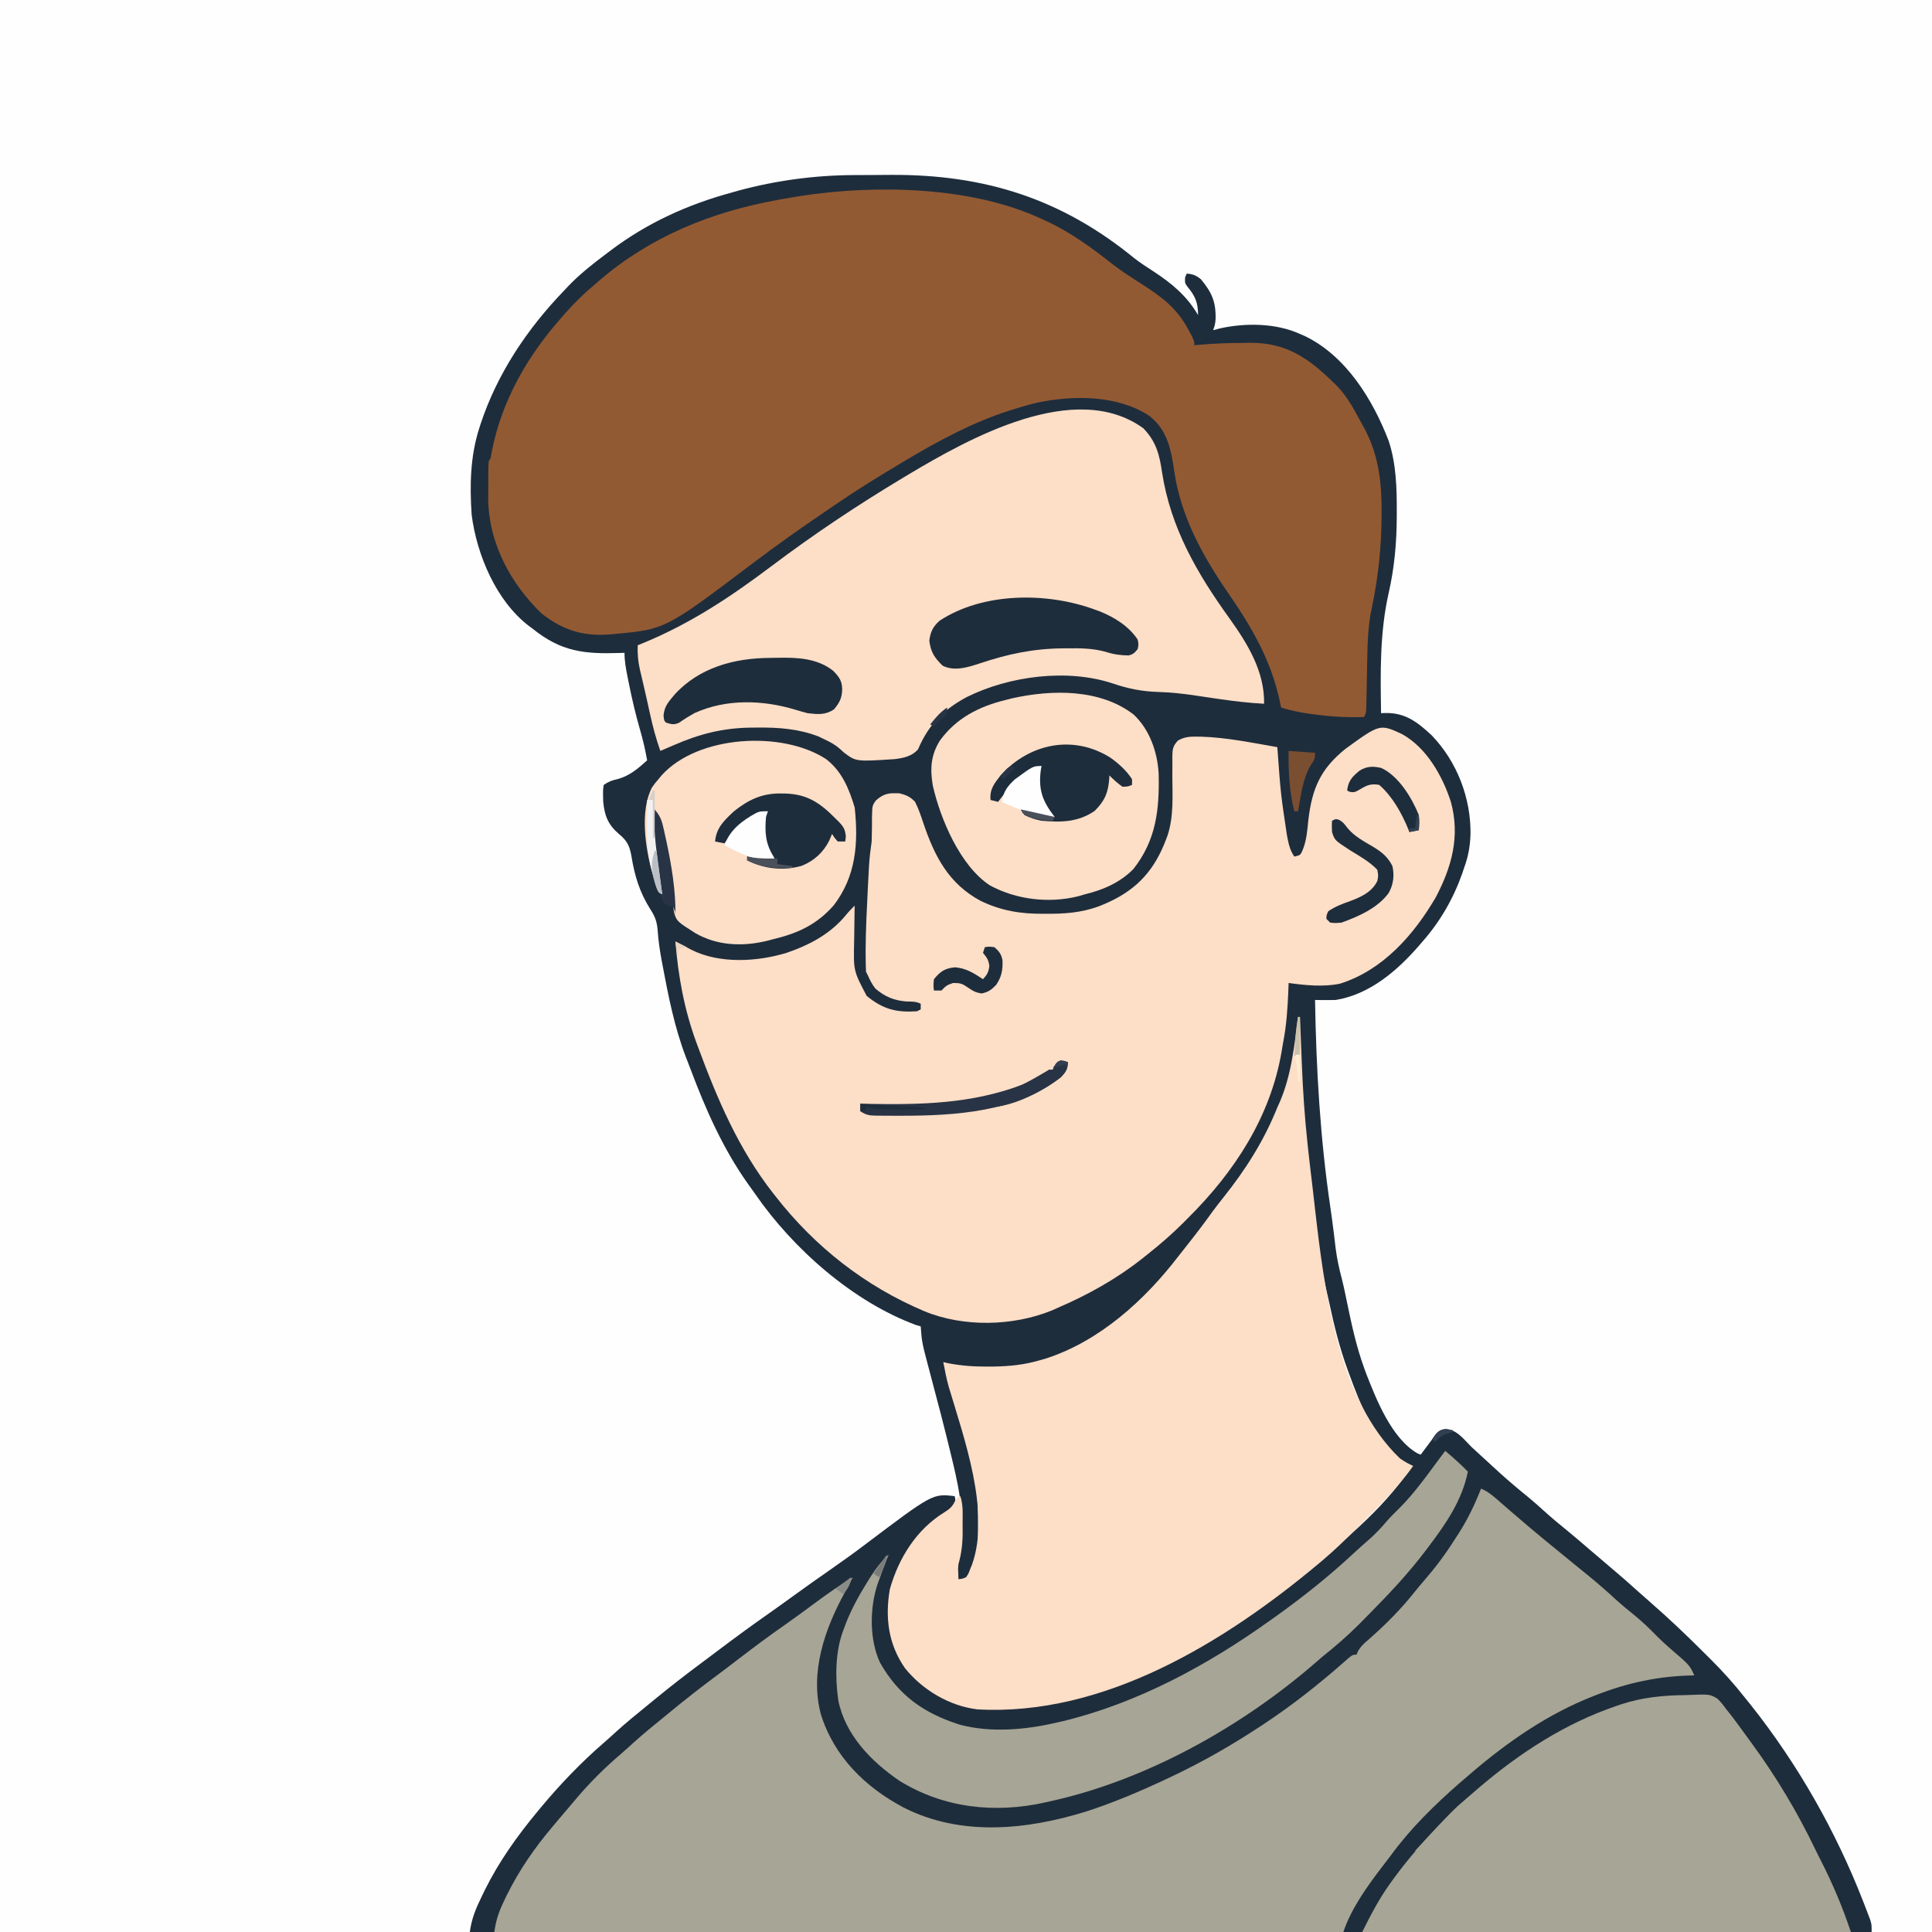
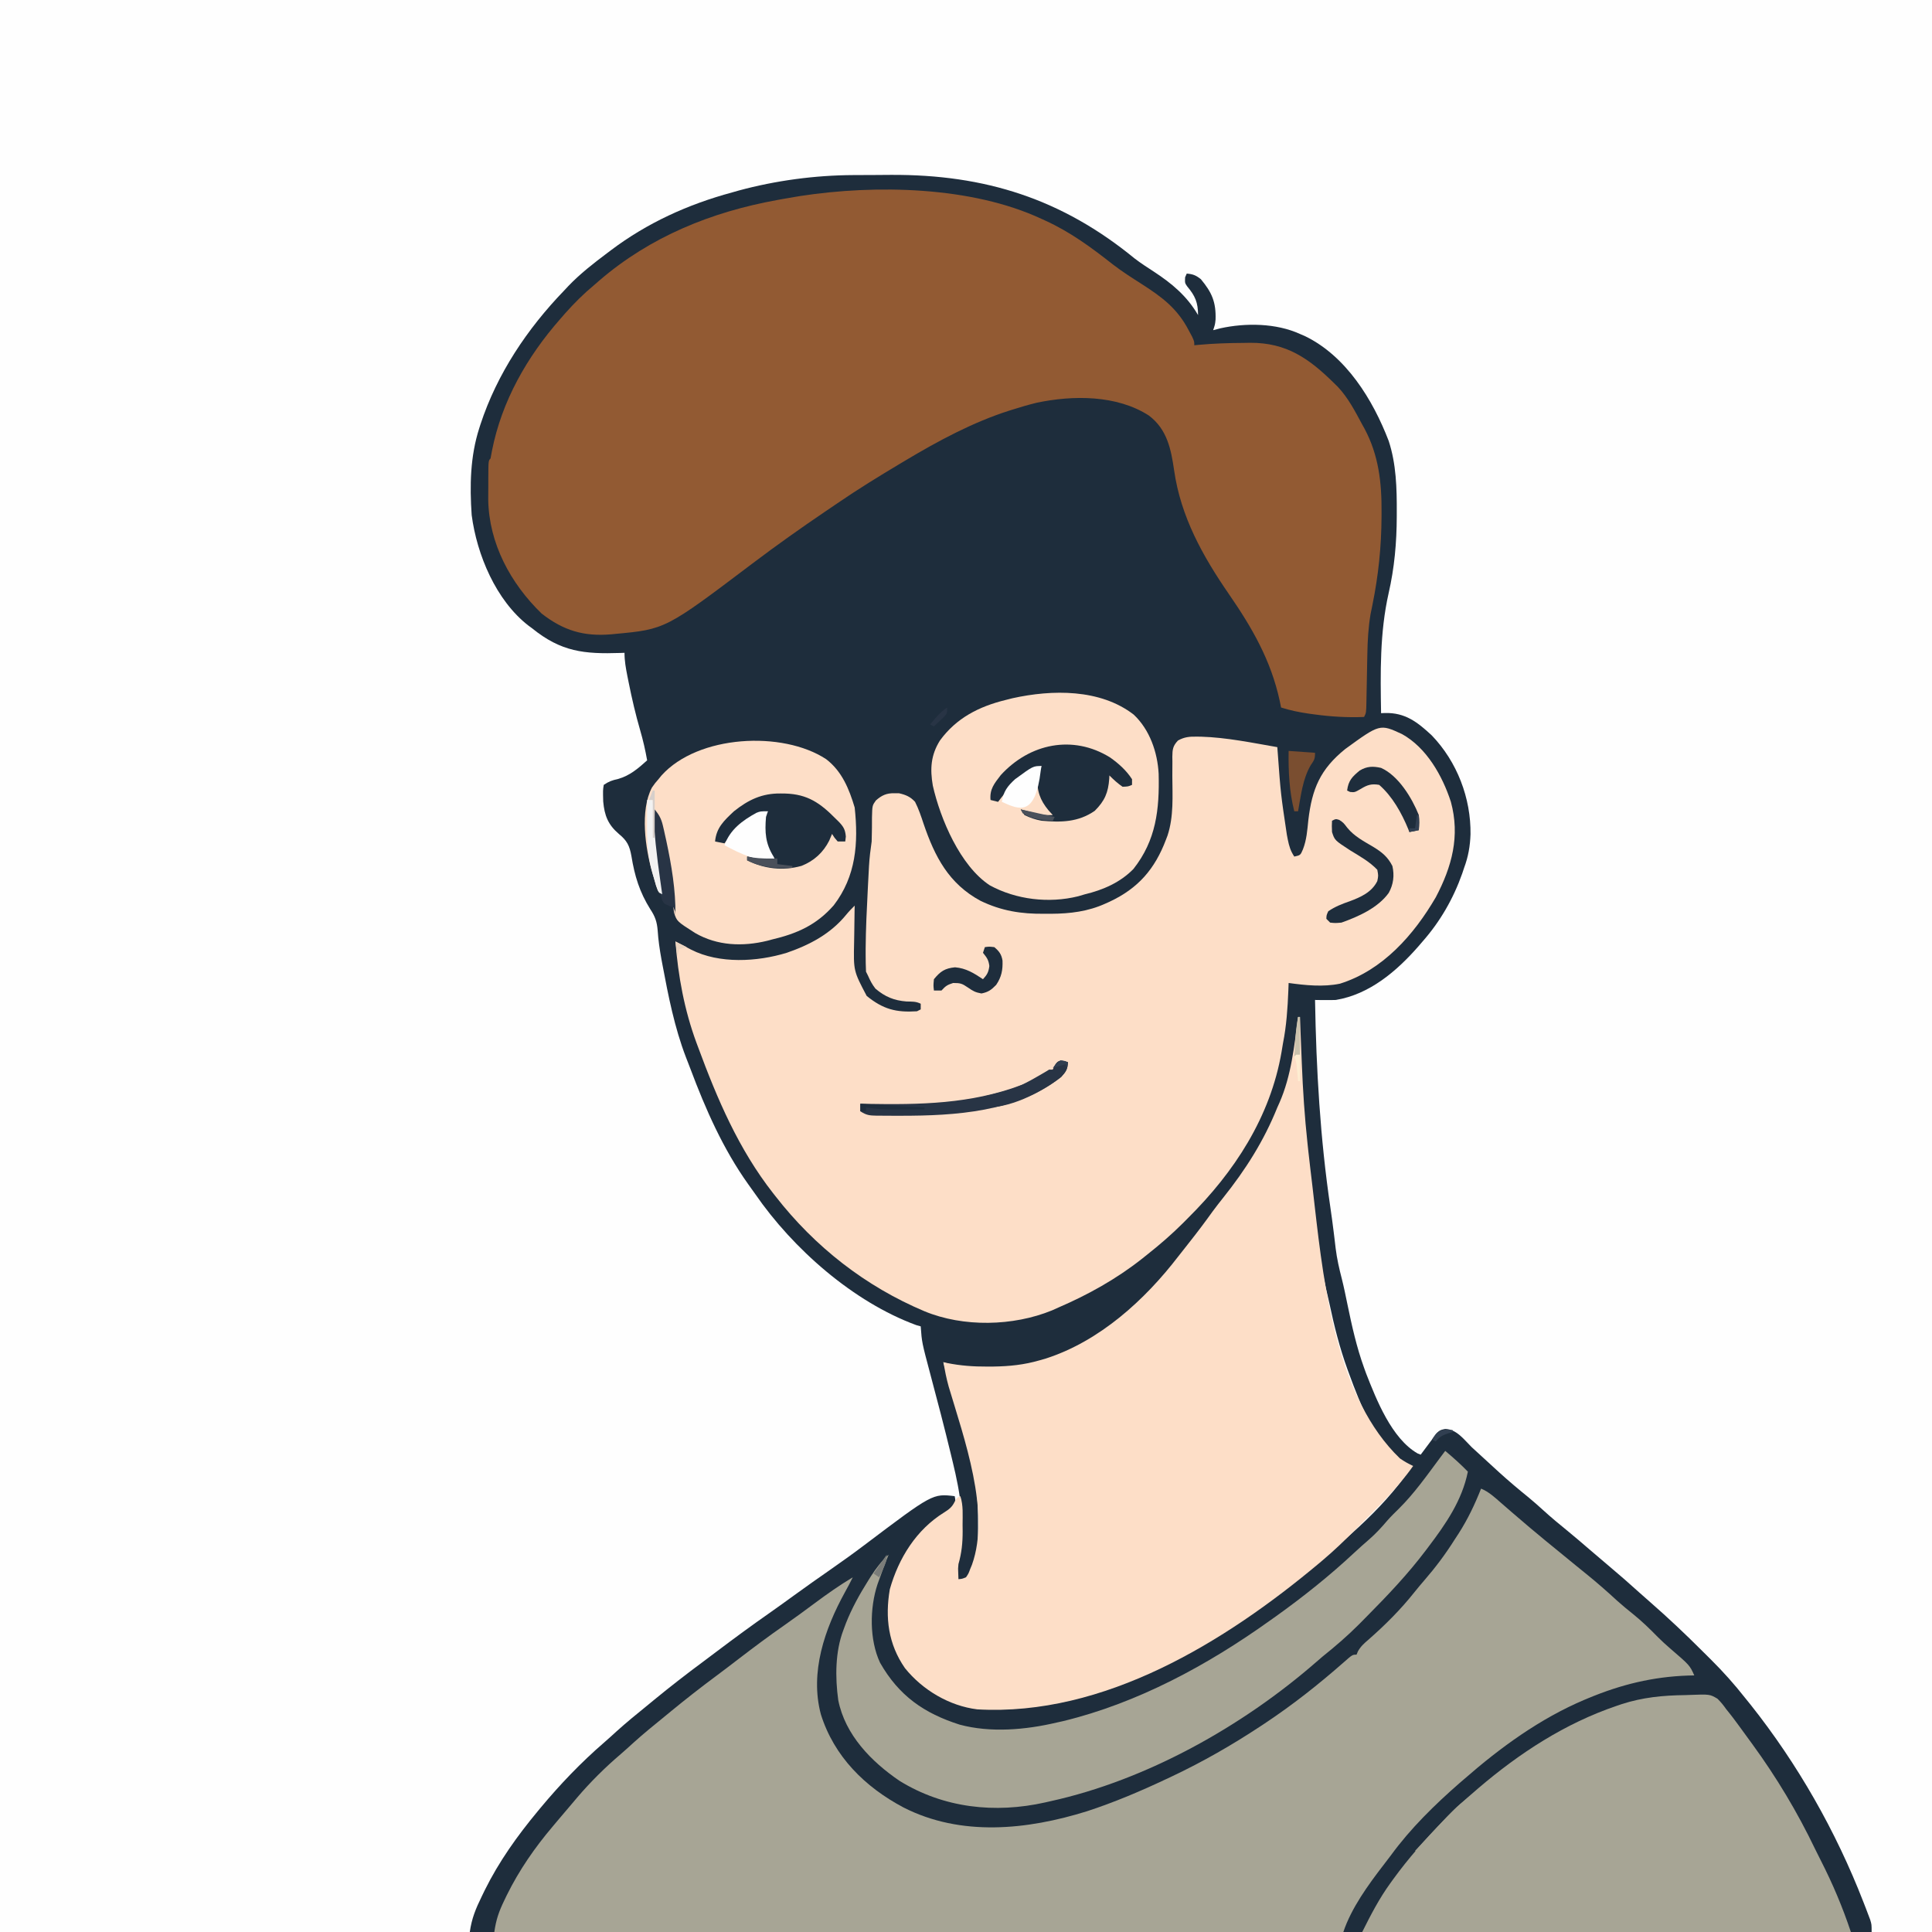
<svg xmlns="http://www.w3.org/2000/svg" version="1.1" width="1024" height="1024">
  <rect width="100%" height="100%" fill="#808080" stroke="none" />
  <path d="M0 0 C337.92 0 675.84 0 1024 0 C1024 337.92 1024 675.84 1024 1024 C686.08 1024 348.16 1024 0 1024 C0 686.08 0 348.16 0 0 Z " fill="#FEFEFE" transform="translate(0,0)" />
  <path d="M0 0 C1.057 -0.006 2.114 -0.011 3.203 -0.017 C5.434 -0.027 7.664 -0.033 9.895 -0.037 C13.216 -0.047 16.538 -0.078 19.859 -0.109 C69.871 -0.357 110.575 12.67 149.133 44.285 C152.362 46.747 155.745 48.929 159.148 51.141 C168.803 57.466 176.776 64.106 182.648 74.203 C182.618 67.534 181.145 64.074 176.883 59 C175.648 57.203 175.648 57.203 175.773 54.203 C176.207 53.213 176.207 53.213 176.648 52.203 C179.951 52.486 181.533 53.111 184.148 55.203 C189.985 62.207 192.232 67.369 191.922 76.602 C191.648 79.203 191.648 79.203 190.648 82.203 C191.891 81.881 193.134 81.559 194.414 81.227 C207.863 78.256 224.015 78.446 236.648 84.203 C237.571 84.604 238.494 85.005 239.445 85.418 C261.159 95.999 275.297 119.055 283.676 140.879 C287.695 153.096 288.021 166.025 287.961 178.766 C287.96 179.505 287.959 180.244 287.958 181.006 C287.923 194.809 286.734 208.135 283.648 221.613 C278.928 242.601 279.289 263.835 279.648 285.203 C280.312 285.174 280.975 285.145 281.658 285.115 C292.385 284.841 298.857 289.849 306.559 297.023 C319.939 310.979 327.306 330.212 327.053 349.372 C326.832 355.68 325.865 361.273 323.648 367.203 C323.32 368.189 322.991 369.175 322.652 370.191 C317.97 383.461 310.959 395.655 301.648 406.203 C300.928 407.044 300.207 407.884 299.465 408.75 C287.921 421.954 273.525 434.25 255.648 437.203 C253.712 437.268 251.773 437.289 249.836 437.266 C248.86 437.257 247.884 437.248 246.879 437.238 C245.775 437.221 245.775 437.221 244.648 437.203 C245.27 474.075 247.38 510.64 252.77 547.141 C253.41 551.485 253.995 555.832 254.531 560.191 C254.66 561.234 254.788 562.276 254.92 563.351 C255.142 565.185 255.361 567.02 255.572 568.856 C256.256 574.377 257.45 579.642 258.85 585.023 C259.963 589.457 260.87 593.926 261.791 598.402 C264.161 609.897 266.648 621.156 270.648 632.203 C271.178 633.667 271.178 633.667 271.719 635.16 C277.192 649.15 285.249 669.621 298.969 677.543 C299.523 677.761 300.077 677.979 300.648 678.203 C301.287 677.348 301.925 676.494 302.582 675.613 C303.417 674.497 304.251 673.381 305.086 672.266 C305.507 671.702 305.928 671.138 306.361 670.557 C310.315 665.274 310.315 665.274 313.586 664.578 C319.691 664.69 323.595 670.208 327.648 674.203 C329.633 676.054 331.641 677.878 333.648 679.703 C334.668 680.638 335.688 681.572 336.707 682.508 C337.678 683.397 338.648 684.287 339.648 685.203 C340.506 685.989 341.363 686.776 342.246 687.586 C347.341 692.22 352.576 696.622 357.93 700.953 C360.57 703.138 363.116 705.395 365.648 707.703 C369.871 711.547 374.235 715.168 378.672 718.762 C382.603 721.986 386.455 725.297 390.307 728.614 C393.772 731.597 397.252 734.562 400.752 737.505 C406.053 741.965 411.267 746.505 416.395 751.164 C418.417 752.994 420.462 754.792 422.523 756.578 C431.907 764.772 440.934 773.302 449.74 782.11 C451.34 783.708 452.948 785.297 454.557 786.887 C461.038 793.333 466.994 800.005 472.648 807.203 C473.602 808.384 474.556 809.563 475.512 810.742 C500.532 842.266 520.699 877.753 535.273 915.266 C535.712 916.391 536.15 917.516 536.602 918.675 C537.001 919.727 537.401 920.779 537.812 921.863 C538.168 922.798 538.523 923.733 538.889 924.696 C539.648 927.203 539.648 927.203 539.648 931.203 C294.458 931.203 49.268 931.203 -203.352 931.203 C-202.305 923.879 -200.225 918.937 -197.039 912.391 C-196.503 911.284 -195.967 910.178 -195.414 909.038 C-187.871 893.818 -178.179 880.243 -167.352 867.203 C-166.861 866.61 -166.371 866.016 -165.865 865.405 C-155.546 853 -144.375 841.326 -132.162 830.771 C-129.919 828.828 -127.729 826.83 -125.539 824.828 C-120.29 820.097 -114.846 815.644 -109.352 811.203 C-108.12 810.192 -106.89 809.181 -105.66 808.168 C-97.119 801.152 -88.418 794.407 -79.537 787.829 C-77.181 786.077 -74.838 784.309 -72.496 782.539 C-63.288 775.584 -54.006 768.772 -44.551 762.156 C-40.179 759.094 -35.858 755.964 -31.539 752.828 C-25.151 748.192 -18.707 743.646 -12.227 739.141 C-6.146 734.908 -0.136 730.609 5.773 726.141 C41.968 698.817 41.968 698.817 53.648 700.203 C54.086 702.328 54.086 702.328 53.648 705.203 C51.084 708.211 47.894 710.475 44.496 712.461 C32.234 719.659 24.215 735.666 20.48 749.07 C17.388 762.441 19.133 775.766 26.086 787.516 C26.923 788.756 27.776 789.987 28.648 791.203 C29.37 792.214 30.092 793.224 30.836 794.266 C39.237 803.927 53.102 810.574 65.648 812.203 C127.616 815.803 187.601 781.753 234.648 744.203 C235.263 743.719 235.877 743.235 236.509 742.736 C256.882 726.666 280.192 707.887 294.648 686.203 C294.648 685.543 294.648 684.883 294.648 684.203 C293.187 683.037 293.187 683.037 291.273 681.828 C275.995 670.599 268.961 652.425 262.648 635.203 C262.399 634.526 262.149 633.849 261.891 633.151 C257.703 621.644 254.782 610.001 252.257 598.029 C251.672 595.314 251.044 592.612 250.402 589.91 C246.045 571.036 244.102 551.819 241.922 532.6 C241.481 528.737 241.023 524.877 240.566 521.016 C240.26 518.412 239.954 515.807 239.648 513.203 C239.546 512.329 239.443 511.455 239.337 510.554 C237.125 491.188 236.534 471.665 235.648 452.203 C235.446 453.499 235.243 454.795 235.034 456.131 C234.764 457.853 234.493 459.575 234.223 461.297 C234.09 462.149 233.956 463 233.819 463.878 C229.258 492.883 215.929 517.588 197.939 540.553 C195.789 543.302 193.655 546.064 191.523 548.828 C191.104 549.372 190.684 549.915 190.252 550.475 C187.713 553.777 185.254 557.125 182.836 560.516 C161.847 589.577 134.041 620.102 98.023 629.391 C96.794 629.714 95.564 630.038 94.297 630.371 C86.623 632.121 79.238 632.416 71.398 632.453 C70.33 632.474 69.261 632.494 68.16 632.516 C60.867 632.551 54.571 631.492 47.648 629.203 C47.92 630.147 48.191 631.091 48.471 632.063 C66.062 693.411 66.062 693.411 66.023 718.266 C66.023 719.305 66.022 720.345 66.021 721.417 C65.898 729.396 65.463 737.593 60.148 744.016 C59.653 744.408 59.158 744.799 58.648 745.203 C56.461 744.891 56.461 744.891 54.648 744.203 C54.497 739.96 54.487 736.785 55.633 732.652 C59.843 716.512 56.505 698.1 52.648 682.203 C52.348 680.955 52.048 679.706 51.738 678.419 C48.244 663.961 44.496 649.572 40.648 635.203 C36.254 618.68 36.254 618.68 35.648 610.203 C34.872 609.985 34.096 609.767 33.297 609.543 C-0.164 597.255 -32.096 569.038 -52.068 540.059 C-53.289 538.294 -54.544 536.558 -55.809 534.824 C-69.045 516.285 -78.436 495.021 -86.385 473.779 C-87.19 471.635 -88.017 469.503 -88.863 467.375 C-94.82 451.816 -98.106 435.221 -101.164 418.891 C-101.371 417.789 -101.578 416.687 -101.791 415.552 C-102.712 410.453 -103.443 405.461 -103.781 400.289 C-104.143 395.824 -105.128 392.915 -107.664 389.141 C-113.381 379.993 -115.977 371.487 -117.694 360.89 C-118.671 355.51 -119.96 352.782 -124.352 349.203 C-130.082 344.291 -131.973 339.428 -132.637 332.023 C-132.802 326.033 -132.802 326.033 -132.352 323.203 C-129.507 321.307 -128.015 320.813 -124.789 320.078 C-118.491 318.307 -114.155 314.505 -109.352 310.203 C-110.308 304.811 -111.497 299.589 -113.028 294.328 C-115.479 285.9 -117.443 277.436 -119.164 268.828 C-119.383 267.74 -119.602 266.652 -119.827 265.531 C-120.652 261.31 -121.352 257.519 -121.352 253.203 C-122.041 253.229 -122.73 253.255 -123.44 253.282 C-142.825 253.922 -154.881 252.699 -170.352 240.203 C-170.974 239.744 -171.597 239.285 -172.238 238.812 C-189.486 225.465 -199.606 201.215 -202.352 180.203 C-203.424 164.622 -203.138 149.147 -198.352 134.203 C-198.137 133.529 -197.923 132.855 -197.702 132.161 C-188.88 105.285 -172.885 81.449 -153.352 61.203 C-152.627 60.427 -151.903 59.651 -151.156 58.852 C-144.807 52.221 -137.673 46.703 -130.352 41.203 C-129.777 40.768 -129.203 40.333 -128.612 39.885 C-109.266 25.314 -87.737 15.529 -64.352 9.203 C-62.658 8.718 -62.658 8.718 -60.93 8.223 C-41.201 2.881 -20.43 0.089 0 0 Z " fill="#1E2D3C" transform="translate(452.352,92.797)" />
  <path d="M0 0 C13.024 7.187 21.441 22.108 25.938 35.938 C30.874 54.126 26.492 70.261 17.938 86.504 C6.338 106.418 -10.201 125.245 -32.875 132.312 C-41.707 134.146 -51.205 133.162 -60.062 131.938 C-60.111 133.242 -60.16 134.547 -60.211 135.891 C-60.602 145.393 -61.192 154.597 -63.062 163.938 C-63.311 165.427 -63.557 166.916 -63.801 168.406 C-69.728 202.979 -88.842 232.184 -113.438 256.562 C-114.306 257.439 -115.175 258.316 -116.07 259.219 C-122.087 265.218 -128.398 270.673 -135.062 275.938 C-136.004 276.688 -136.946 277.439 -137.917 278.212 C-151.319 288.786 -166.408 297.207 -182.062 303.938 C-183.197 304.448 -184.331 304.958 -185.5 305.484 C-206.121 313.895 -232.447 314.468 -253.062 305.938 C-284.367 292.763 -311.181 271.77 -332.062 244.938 C-332.693 244.138 -332.693 244.138 -333.335 243.322 C-351.547 220.067 -362.911 193.439 -373.062 165.938 C-373.483 164.812 -373.483 164.812 -373.911 163.663 C-380.322 146.32 -383.64 128.318 -385.062 109.938 C-384.145 110.42 -383.227 110.902 -382.281 111.398 C-381.042 112.037 -379.802 112.675 -378.562 113.312 C-377.661 113.788 -377.661 113.788 -376.742 114.273 C-361.817 121.895 -341.766 120.741 -326.062 115.938 C-313.84 111.717 -302.809 105.898 -294.535 95.734 C-293.131 94.021 -291.639 92.491 -290.062 90.938 C-290.083 91.945 -290.104 92.953 -290.126 93.992 C-290.199 97.775 -290.245 101.558 -290.282 105.342 C-290.302 106.971 -290.329 108.6 -290.364 110.229 C-290.692 125.524 -290.692 125.524 -283.688 138.812 C-274.984 145.858 -268.158 147.652 -257.062 146.938 C-256.403 146.607 -255.743 146.278 -255.062 145.938 C-255.062 144.947 -255.062 143.957 -255.062 142.938 C-257.65 141.644 -259.67 141.828 -262.562 141.75 C-269.2 141.231 -273.984 139.258 -279.062 134.938 C-280.864 132.634 -281.865 130.645 -283.062 127.938 C-283.392 127.278 -283.722 126.618 -284.062 125.938 C-284.196 122.864 -284.252 119.825 -284.25 116.75 C-284.25 115.774 -284.25 114.798 -284.25 113.793 C-284.175 103.329 -283.66 92.887 -283.125 82.438 C-283.082 81.575 -283.038 80.713 -282.993 79.824 C-282.866 77.331 -282.733 74.837 -282.598 72.344 C-282.559 71.6 -282.52 70.856 -282.481 70.089 C-282.23 65.657 -281.697 61.334 -281.062 56.938 C-280.992 55.311 -280.954 53.683 -280.957 52.055 C-280.942 51.197 -280.927 50.34 -280.912 49.457 C-280.887 47.686 -280.882 45.915 -280.896 44.145 C-280.741 37.893 -280.741 37.893 -278.849 35.228 C-275.805 32.489 -273.122 31.264 -269.062 31.375 C-268.258 31.374 -267.454 31.372 -266.625 31.371 C-263.049 32.161 -260.515 33.232 -258.062 35.938 C-256.167 39.658 -254.875 43.542 -253.562 47.5 C-247.587 65.065 -240.172 79.324 -223.398 88.375 C-212.355 93.722 -201.691 95.423 -189.5 95.25 C-187.788 95.255 -187.788 95.255 -186.041 95.26 C-175.834 95.196 -166.402 94.073 -157.062 89.812 C-156.384 89.507 -155.705 89.201 -155.006 88.886 C-139.808 81.788 -130.96 71.562 -125.062 55.938 C-124.79 55.224 -124.518 54.51 -124.238 53.774 C-120.9 43.624 -121.645 32.858 -121.702 22.298 C-121.711 19.689 -121.689 17.081 -121.664 14.473 C-121.677 13.675 -121.691 12.877 -121.704 12.055 C-121.652 8.148 -121.441 6.343 -118.731 3.439 C-115.346 1.534 -112.54 1.297 -108.75 1.375 C-108.01 1.38 -107.269 1.385 -106.506 1.391 C-92.952 1.795 -79.395 4.63 -66.062 6.938 C-65.958 8.317 -65.958 8.317 -65.851 9.725 C-64.25 31.651 -64.25 31.651 -61 53.375 C-60.757 54.64 -60.757 54.64 -60.509 55.93 C-59.775 59.458 -59.082 61.908 -57.062 64.938 C-53.802 64.225 -53.802 64.225 -52.465 61.078 C-50.522 56.118 -50.168 50.949 -49.625 45.688 C-47.674 29.018 -43.325 18.667 -30.062 7.938 C-11.701 -5.406 -11.701 -5.406 0 0 Z " fill="#FDDEC7" transform="translate(743.062,389.062)" />
  <path d="M0 0 C0.609 0.275 1.218 0.551 1.846 0.834 C15.167 6.897 26.224 15.011 37.676 24.034 C42.662 27.887 47.94 31.241 53.25 34.625 C63.978 41.511 72.005 47.51 78 59 C78.619 60.155 79.237 61.31 79.875 62.5 C81 65 81 65 81 67 C81.703 66.931 82.406 66.861 83.131 66.79 C91.117 66.057 99.045 65.785 107.062 65.75 C108.846 65.719 108.846 65.719 110.666 65.688 C129.878 65.603 141.809 73.999 155 87 C155.67 87.657 156.341 88.315 157.031 88.992 C162.565 94.853 166.211 101.953 170 109 C170.414 109.745 170.828 110.49 171.254 111.258 C178.752 125.313 180.363 139.876 180.25 155.5 C180.247 156.258 180.244 157.016 180.241 157.797 C180.163 173.846 178.605 188.94 175.409 204.661 C175.242 205.486 175.075 206.311 174.902 207.16 C174.678 208.237 174.678 208.237 174.449 209.336 C173.247 216.47 172.835 223.552 172.719 230.777 C172.681 232.607 172.643 234.438 172.605 236.268 C172.552 239.121 172.499 241.973 172.448 244.826 C172.396 247.602 172.339 250.377 172.281 253.152 C172.268 254.011 172.254 254.869 172.24 255.753 C172.113 261.774 172.113 261.774 171 264 C162.017 264.378 153.406 263.845 144.5 262.625 C143.569 262.499 142.638 262.373 141.679 262.243 C136.634 261.514 131.862 260.536 127 259 C126.633 257.2 126.633 257.2 126.258 255.363 C121.583 233.905 111.645 216.721 99.308 198.831 C85.383 178.615 73.838 157.859 70.312 133.324 C68.683 122.056 66.604 111.584 56.969 104.273 C39.988 93.29 16.69 93.38 -2.642 97.486 C-6.812 98.508 -10.911 99.692 -15 101 C-15.673 101.209 -16.346 101.417 -17.039 101.632 C-36.251 107.743 -54.737 117.685 -72 128 C-72.879 128.524 -73.758 129.047 -74.664 129.586 C-85.982 136.35 -97.196 143.236 -108.078 150.686 C-110.215 152.147 -112.359 153.597 -114.504 155.047 C-127.605 163.929 -140.508 173.071 -153.133 182.619 C-199.31 217.524 -199.31 217.524 -226 220 C-226.663 220.065 -227.327 220.13 -228.01 220.197 C-242.56 221.442 -253.335 218.241 -264.938 209.188 C-281.431 193.21 -292.855 171.98 -293.23 148.836 C-293.227 146.349 -293.212 143.862 -293.188 141.375 C-293.187 140.098 -293.186 138.82 -293.186 137.504 C-293.141 128.141 -293.141 128.141 -292 127 C-291.719 125.652 -291.477 124.296 -291.25 122.938 C-286.055 96.552 -272.645 73.072 -255 53 C-254.176 52.055 -253.353 51.11 -252.504 50.137 C-247.635 44.66 -242.636 39.672 -237 35 C-236.13 34.242 -235.26 33.484 -234.363 32.703 C-207.281 9.417 -174.955 -3.677 -140 -10 C-139.143 -10.157 -138.285 -10.314 -137.402 -10.476 C-134.937 -10.918 -132.47 -11.34 -130 -11.75 C-128.962 -11.924 -128.962 -11.924 -127.903 -12.101 C-87.884 -18.243 -37.039 -17.285 0 0 Z " fill="#925A33" transform="translate(552,116)" />
  <path d="M0 0 C4.088 1.689 7.156 4.555 10.438 7.438 C11.692 8.526 12.948 9.615 14.203 10.703 C14.837 11.254 15.47 11.805 16.123 12.373 C18.96 14.832 21.821 17.263 24.688 19.688 C25.223 20.14 25.758 20.593 26.31 21.06 C31.492 25.432 36.74 29.722 42 34 C44.751 36.25 47.501 38.501 50.25 40.754 C52.078 42.247 53.912 43.734 55.75 45.215 C61.432 49.807 66.875 54.58 72.246 59.531 C74.949 61.955 77.726 64.234 80.562 66.5 C85.245 70.275 89.456 74.353 93.656 78.652 C95.766 80.766 97.924 82.742 100.188 84.688 C110.593 93.637 110.593 93.637 113 99 C111.382 99.039 111.382 99.039 109.73 99.078 C91.064 99.706 74.22 103.841 57 111 C56.292 111.294 55.583 111.587 54.854 111.89 C31.235 121.887 10.211 137.2 -9 154 C-9.78 154.668 -10.56 155.335 -11.363 156.023 C-24.601 167.592 -37.384 180.088 -47.758 194.314 C-49.038 196.052 -50.356 197.755 -51.684 199.457 C-59.817 210.024 -68.761 222.282 -73 235 C-221.5 235 -370 235 -523 235 C-522.046 228.322 -520.548 224.1 -517.688 218.188 C-517.247 217.272 -516.807 216.356 -516.354 215.413 C-509.851 202.253 -501.501 190.174 -492 179 C-491.104 177.931 -490.208 176.862 -489.312 175.793 C-486.559 172.513 -483.781 169.256 -481 166 C-480.394 165.279 -479.788 164.559 -479.164 163.816 C-472.099 155.528 -464.271 147.759 -455.98 140.699 C-453.673 138.72 -451.434 136.674 -449.188 134.625 C-443.939 129.894 -438.494 125.441 -433 121 C-431.769 119.989 -430.538 118.977 -429.309 117.965 C-421.458 111.516 -413.486 105.284 -405.328 99.23 C-401.274 96.218 -397.268 93.147 -393.262 90.071 C-385.391 84.033 -377.467 78.116 -369.326 72.448 C-363.849 68.629 -358.482 64.674 -353.125 60.688 C-346.581 55.825 -340.003 51.186 -333 47 C-334.332 49.705 -335.735 52.353 -337.207 54.984 C-347.863 74.348 -355.88 97.361 -349.906 119.691 C-342.867 142.058 -326.529 158.164 -306.171 168.971 C-275.648 184.557 -240.567 180.888 -208.844 170.989 C-194.473 166.289 -180.663 160.45 -167 154 C-165.401 153.25 -165.401 153.25 -163.77 152.484 C-147.443 144.76 -132.072 135.943 -117 126 C-115.82 125.222 -115.82 125.222 -114.617 124.428 C-99.836 114.608 -86.009 103.7 -72.699 91.973 C-68.184 88 -68.184 88 -66 88 C-65.76 87.423 -65.52 86.845 -65.273 86.25 C-63.743 83.546 -61.987 82.018 -59.625 80 C-50.789 72.222 -42.604 64.076 -35.281 54.844 C-33.645 52.804 -31.994 50.816 -30.281 48.844 C-24.247 41.895 -18.912 34.807 -14 27 C-13.321 25.961 -12.641 24.922 -11.941 23.852 C-7.026 16.176 -3.345 8.45 0 0 Z " fill="#A7A595" transform="translate(785,789)" />
  <path d="M0 0 C0.33 0 0.66 0 1 0 C1.05 1.284 1.1 2.567 1.152 3.889 C1.344 8.76 1.543 13.63 1.745 18.5 C1.83 20.587 1.913 22.675 1.995 24.762 C2.546 38.901 3.485 52.932 5 67 C5.125 68.175 5.249 69.349 5.377 70.56 C6.064 76.846 6.823 83.124 7.575 89.403 C8.02 93.172 8.446 96.943 8.871 100.715 C13.846 144.08 20.834 202.171 54 234 C56.291 235.611 58.464 236.785 61 238 C52.581 249.927 42.025 260.067 31.75 270.375 C31.279 270.849 30.807 271.323 30.322 271.811 C24.726 277.431 19.068 282.893 13 288 C12.397 288.51 11.793 289.02 11.172 289.545 C-38.672 331.3 -102.81 370.804 -170 367 C-184.83 365.177 -199.041 356.745 -208.375 345.125 C-217.198 332.389 -218.942 318.441 -216.387 303.387 C-211.685 286.756 -202.306 271.716 -187.539 262.594 C-184.891 260.932 -183.368 259.759 -182 256.938 C-181 255 -181 255 -179 254 C-177.357 258.93 -177.815 264.026 -177.812 269.188 C-177.8 270.299 -177.788 271.411 -177.775 272.557 C-177.764 278.776 -178.292 284.032 -180 290 C-180.236 292.436 -180.236 292.436 -180.125 294.5 C-180.084 295.655 -180.043 296.81 -180 298 C-178.055 297.829 -178.055 297.829 -176 297 C-174.681 295.067 -174.681 295.067 -173.812 292.688 C-173.489 291.908 -173.165 291.128 -172.832 290.324 C-162.821 262.358 -177.128 223.069 -185.188 195.902 C-186.379 191.646 -187.217 187.347 -188 183 C-187.022 183.211 -187.022 183.211 -186.024 183.427 C-178.877 184.862 -172.032 185.351 -164.75 185.312 C-163.106 185.305 -163.106 185.305 -161.428 185.298 C-152.94 185.175 -145.19 184.374 -137 182 C-135.291 181.507 -135.291 181.507 -133.547 181.004 C-105.157 171.806 -81.296 150.114 -63.437 126.86 C-61.551 124.418 -59.634 122.003 -57.717 119.585 C-53.432 114.176 -49.294 108.698 -45.281 103.082 C-43.489 100.661 -41.662 98.3 -39.781 95.949 C-27.816 80.967 -18.175 65.8 -11 48 C-10.613 47.135 -10.227 46.27 -9.828 45.379 C-3.6 31.175 -1.948 15.238 0 0 Z " fill="#FDDEC7" transform="translate(688,539)" />
-   <path d="M0 0 C6.885 7.198 8.559 14.008 9.938 23.562 C14.58 52.993 28.507 76.977 45.743 100.884 C55.403 114.423 64.289 128.972 64 146 C56.139 145.577 48.411 144.698 40.625 143.562 C39.715 143.43 38.806 143.298 37.869 143.161 C34.544 142.674 31.219 142.184 27.896 141.682 C21.251 140.683 14.721 139.956 8.007 139.762 C-0.759 139.494 -8.052 138.044 -16.324 135.211 C-40.416 127.274 -71.069 131.272 -93.562 142.438 C-105.878 149.011 -113.841 157.074 -119.406 170.125 C-122.575 173.852 -127.075 174.758 -131.739 175.345 C-152.25 176.7 -152.25 176.7 -158.688 171.875 C-159.387 171.238 -160.087 170.601 -160.809 169.945 C-163.44 167.61 -166.074 166.257 -169.25 164.75 C-170.204 164.291 -171.158 163.832 -172.141 163.359 C-182.536 159.308 -193.396 158.497 -204.438 158.625 C-206.344 158.64 -206.344 158.64 -208.29 158.656 C-223.201 158.902 -235.404 162.067 -249 168 C-250.312 168.563 -251.625 169.126 -252.938 169.688 C-253.948 170.121 -254.959 170.554 -256 171 C-258.279 164.601 -259.987 158.195 -261.438 151.562 C-261.649 150.611 -261.86 149.66 -262.077 148.679 C-262.509 146.732 -262.939 144.784 -263.368 142.836 C-263.965 140.157 -264.583 137.484 -265.211 134.812 C-265.397 134.009 -265.584 133.205 -265.776 132.377 C-266.122 130.883 -266.474 129.39 -266.832 127.899 C-267.847 123.461 -268.159 119.515 -268 115 C-266.996 114.598 -266.996 114.598 -265.973 114.188 C-240.377 103.743 -218.951 89.535 -196.938 72.938 C-174.513 56.042 -151.08 40.432 -127 26 C-126.159 25.495 -125.319 24.99 -124.453 24.47 C-92.538 5.436 -36.224 -26.205 0 0 Z " fill="#FDDEC7" transform="translate(606,227)" />
  <path d="M0 0 C0.663 -0.025 1.326 -0.05 2.009 -0.075 C12.97 -0.486 12.97 -0.486 17.033 1.908 C18.859 3.682 20.294 5.477 21.75 7.562 C22.453 8.43 22.453 8.43 23.169 9.316 C24.606 11.091 25.963 12.908 27.312 14.75 C27.819 15.436 28.325 16.122 28.846 16.828 C30.49 19.067 32.12 21.314 33.75 23.562 C34.585 24.703 34.585 24.703 35.436 25.866 C48.27 43.453 59.429 62.045 68.838 81.683 C69.801 83.668 70.795 85.636 71.797 87.602 C78.119 100.008 83.328 112.297 87.75 125.562 C2.28 125.562 -83.19 125.562 -171.25 125.562 C-166.614 116.291 -162.258 107.855 -156.25 99.562 C-155.794 98.93 -155.338 98.297 -154.868 97.645 C-146.77 86.509 -137.865 76.405 -128.25 66.562 C-127.443 65.727 -126.636 64.892 -125.805 64.031 C-121.489 59.631 -116.947 55.551 -112.25 51.562 C-111.412 50.835 -110.574 50.108 -109.711 49.359 C-87.847 30.688 -63.697 14.95 -36.375 5.688 C-35.11 5.258 -35.11 5.258 -33.819 4.819 C-22.594 1.174 -11.78 0.134 0 0 Z " fill="#A7A595" transform="translate(893.25,898.438)" />
  <path d="M0 0 C4.184 3.509 8.196 7.081 12 11 C8.955 26.256 0.249 38.827 -9 51 C-9.437 51.581 -9.874 52.163 -10.325 52.762 C-19.827 65.353 -30.522 76.599 -41.615 87.789 C-43.019 89.206 -44.419 90.626 -45.82 92.047 C-51.903 98.137 -58.283 103.626 -65 109 C-66.102 109.935 -67.198 110.876 -68.285 111.828 C-107.482 146.008 -158.307 174.499 -209.25 185.688 C-210.178 185.9 -211.106 186.112 -212.062 186.33 C-238.613 192.274 -265.813 189.343 -289.191 174.91 C-304.17 164.723 -318.055 150.554 -321.707 132.119 C-323.371 120.082 -323.352 106.429 -319 95 C-318.559 93.811 -318.118 92.623 -317.664 91.398 C-314.51 83.399 -310.44 76.09 -305.875 68.812 C-305.121 67.61 -305.121 67.61 -304.352 66.383 C-301.58 62.087 -298.776 58.451 -295 55 C-295.277 55.681 -295.554 56.361 -295.84 57.062 C-297.14 60.355 -298.36 63.67 -299.562 67 C-299.997 68.196 -300.431 69.393 -300.879 70.625 C-305.088 83.296 -305.248 100.11 -299.547 112.281 C-289.592 129.778 -276.229 139.097 -257.375 145.09 C-241.005 149.505 -222.358 147.863 -206 144 C-204.848 143.745 -203.695 143.49 -202.508 143.227 C-162.944 133.622 -125.884 113.528 -93 90 C-91.884 89.211 -90.768 88.422 -89.652 87.633 C-75.107 77.21 -61.146 66.078 -48.078 53.855 C-45.477 51.427 -42.816 49.079 -40.125 46.75 C-36.71 43.738 -33.743 40.535 -30.809 37.059 C-28.824 34.8 -26.718 32.721 -24.562 30.625 C-16.418 22.563 -9.821 13.175 -3 4 C-2.001 2.666 -1.001 1.333 0 0 Z " fill="#A7A595" transform="translate(766,769)" />
  <path d="M0 0 C8.49 7.952 12.652 19.974 13.235 31.408 C13.692 50.225 11.925 66.564 -0.125 81.812 C-7.075 88.969 -16.317 92.978 -25.875 95.25 C-27.052 95.597 -28.229 95.944 -29.441 96.301 C-44.972 100.157 -62.319 98.087 -76.25 90.5 C-91.921 80.229 -102.458 55.362 -106.465 37.64 C-107.991 28.743 -107.526 21.486 -102.695 13.746 C-93.997 1.818 -82.016 -4.287 -67.875 -7.75 C-66.697 -8.049 -65.519 -8.348 -64.305 -8.656 C-43.214 -13.333 -17.761 -13.71 0 0 Z " fill="#FDDEC7" transform="translate(600.875,378.75)" />
  <path d="M0 0 C8.341 6.383 12.171 15.75 15.113 25.617 C17.142 44.486 15.835 62.053 4.016 77.441 C-5.146 87.92 -15.523 92.477 -28.887 95.617 C-30.033 95.927 -30.033 95.927 -31.203 96.242 C-44.242 99.419 -57.689 98.934 -69.414 92.156 C-79.104 85.968 -79.104 85.968 -80.609 81.445 C-80.722 80.595 -80.834 79.744 -80.949 78.867 C-81.097 77.814 -81.246 76.761 -81.398 75.676 C-81.792 72.482 -82.159 69.286 -82.531 66.09 C-84.16 46.86 -84.16 46.86 -89.887 28.617 C-90.319 43.219 -89.102 57.184 -86.887 71.617 C-88.887 70.617 -88.887 70.617 -90.141 67.047 C-90.585 65.531 -91.021 64.013 -91.449 62.492 C-91.67 61.745 -91.891 60.997 -92.119 60.227 C-95.843 47.311 -98.81 27.308 -92.324 14.992 C-90.648 12.629 -90.648 12.629 -88.887 10.617 C-88.357 9.964 -87.827 9.31 -87.281 8.637 C-67.973 -12.873 -23.127 -15.216 0 0 Z " fill="#FDDEC7" transform="translate(437.887,402.383)" />
  <path d="M0 0 C0.933 0.334 1.867 0.668 2.828 1.012 C10.671 4.173 18.297 8.869 23 16 C23.5 18.688 23.5 18.688 23 21 C21.47 22.936 20.566 23.88 18.125 24.398 C13.827 24.351 10.197 23.834 6.105 22.5 C-0.822 20.555 -7.532 20.546 -14.688 20.625 C-15.352 20.63 -16.017 20.635 -16.702 20.64 C-32.431 20.778 -45.972 23.679 -60.847 28.662 C-67.178 30.72 -74.019 32.934 -80.34 29.863 C-84.693 25.638 -86.642 22.765 -87.438 16.625 C-86.865 11.878 -85.51 9.135 -82 6 C-59.008 -9.147 -25.145 -9.204 0 0 Z " fill="#1E2D3C" transform="translate(580,323)" />
  <path d="M0 0 C1.387 -0.011 2.775 -0.032 4.162 -0.062 C14.517 -0.283 25.201 0.127 33.662 6.858 C36.804 10.082 38.335 12.13 38.412 16.608 C38.316 21.181 37.045 23.772 34.037 27.295 C29.444 30.358 25.439 29.915 20.037 29.295 C17.918 28.758 15.836 28.134 13.744 27.5 C-3.775 22.204 -23.061 21.598 -39.963 29.295 C-42.699 30.84 -45.301 32.419 -47.849 34.256 C-50.612 35.614 -52.08 35.208 -54.963 34.295 C-55.963 33.295 -55.963 33.295 -56.275 30.608 C-55.892 26.545 -54.514 24.328 -51.963 21.295 C-51.45 20.676 -50.937 20.058 -50.408 19.42 C-37.357 5.081 -18.726 0.107 0 0 Z " fill="#1E2D3C" transform="translate(407.963,348.705)" />
  <path d="M0 0 C4.478 3.137 8.736 6.942 11.699 11.578 C11.699 12.568 11.699 13.558 11.699 14.578 C9.637 15.453 9.637 15.453 6.699 15.578 C4.109 13.839 1.908 11.774 -0.301 9.578 C-0.339 10.431 -0.339 10.431 -0.379 11.301 C-0.919 18.655 -2.725 23.002 -8.051 28.328 C-16.827 34.404 -25.953 34.515 -36.301 33.578 C-39.734 32.928 -42.111 32.089 -45.301 30.578 C-45.961 29.588 -46.621 28.598 -47.301 27.578 C-46.493 27.795 -45.684 28.011 -44.852 28.234 C-43.783 28.513 -42.714 28.791 -41.613 29.078 C-40.558 29.357 -39.502 29.635 -38.414 29.922 C-35.589 30.517 -33.172 30.706 -30.301 30.578 C-31.064 29.733 -31.827 28.887 -32.613 28.016 C-37.035 22.664 -38.935 17.551 -38.301 10.578 C-37.301 7.141 -37.301 7.141 -36.301 4.578 C-37.867 5.32 -39.429 6.072 -40.988 6.828 C-41.858 7.246 -42.729 7.663 -43.625 8.094 C-48.655 10.884 -52.103 14.307 -55.613 18.828 C-56.311 19.72 -57.008 20.612 -57.727 21.531 C-58.246 22.207 -58.766 22.882 -59.301 23.578 C-60.621 23.248 -61.941 22.918 -63.301 22.578 C-63.829 16.818 -61.289 13.868 -57.902 9.434 C-42.532 -7.437 -19.618 -12.124 0 0 Z " fill="#1E2D3C" transform="translate(588.301,401.422)" />
  <path d="M0 0 C0.795 0.01 1.591 0.019 2.41 0.03 C14.272 0.387 20.955 5.088 29.188 13.438 C29.761 14.001 30.335 14.564 30.926 15.145 C33.366 17.75 34.167 19.216 34.5 22.812 C34.397 23.679 34.294 24.545 34.188 25.438 C32.868 25.438 31.548 25.438 30.188 25.438 C28.438 23.438 28.438 23.438 27.188 21.438 C26.692 22.613 26.197 23.789 25.688 25 C22.507 31.293 17.581 35.786 11 38.375 C1.137 41.118 -8.74 39.974 -17.812 35.438 C-17.812 34.778 -17.812 34.118 -17.812 33.438 C-10.882 33.933 -10.882 33.933 -3.812 34.438 C-4.452 33.509 -5.091 32.581 -5.75 31.625 C-8.633 27.169 -8.971 24.157 -9 18.938 C-9.014 17.793 -9.028 16.648 -9.043 15.469 C-8.812 12.438 -8.812 12.438 -6.812 9.438 C-16.571 12.407 -23.919 18.1 -29.812 26.438 C-31.462 26.108 -33.113 25.777 -34.812 25.438 C-34.126 18.059 -30.019 14.364 -24.812 9.438 C-17.102 3.302 -9.868 -0.135 0 0 Z " fill="#1E2D3C" transform="translate(413.812,420.562)" />
  <path d="M0 0 C-0.109 3.711 -1.038 5.041 -3.562 7.812 C-27.092 26.444 -59.807 28.368 -88.5 28.375 C-89.398 28.377 -90.295 28.379 -91.22 28.381 C-93.782 28.38 -96.344 28.362 -98.906 28.336 C-99.68 28.334 -100.454 28.331 -101.251 28.329 C-105.024 28.262 -106.785 28.144 -110 26 C-110 24.68 -110 23.36 -110 22 C-108.333 22.031 -108.333 22.031 -106.633 22.063 C-78.429 22.548 -51.535 22.177 -24.75 12.125 C-24.065 11.87 -23.379 11.614 -22.673 11.351 C-17.81 9.472 -14.028 7.26 -10 4 C-9.34 4 -8.68 4 -8 4 C-7.711 3.361 -7.423 2.721 -7.125 2.062 C-5.18 -1.503 -3.543 -1.063 0 0 Z " fill="#283445" transform="translate(566,563)" />
  <path d="M0 0 C2.188 1.438 2.188 1.438 4.289 4.184 C8.012 8.744 13.034 11.328 18.037 14.293 C22.617 17.109 25.677 19.507 28.188 24.438 C29.331 29.468 28.742 34.17 26.25 38.688 C20.529 46.624 10.17 51.259 1.188 54.438 C-2.082 54.727 -2.082 54.727 -4.812 54.438 C-5.472 53.778 -6.133 53.118 -6.812 52.438 C-6.75 50.5 -6.75 50.5 -5.812 48.438 C-2.213 45.964 1.451 44.546 5.562 43.125 C11.455 40.92 17.223 38.366 20.188 32.438 C20.772 29.565 20.772 29.565 20.188 26.438 C16.103 22.132 10.907 19.277 5.871 16.184 C-2.401 10.802 -2.401 10.802 -3.812 6.438 C-3.938 3.188 -3.938 3.188 -3.812 0.438 C-1.812 -0.562 -1.812 -0.562 0 0 Z " fill="#1E2D3C" transform="translate(709.812,434.562)" />
  <path d="M0 0 C9.23 4.144 16.34 15.877 20 25 C20.428 27.885 20.331 30.077 20 33 C17.525 33.495 17.525 33.495 15 34 C14.706 33.234 14.706 33.234 14.406 32.453 C10.914 23.963 5.996 15.088 -1 9 C-5.004 8.288 -7.267 8.999 -10.625 11.062 C-14 13 -14 13 -16.438 12.75 C-16.953 12.502 -17.469 12.255 -18 12 C-17.347 6.749 -15.308 4.672 -11.32 1.398 C-7.505 -0.901 -4.284 -0.969 0 0 Z " fill="#1E2D3C" transform="translate(732,407)" />
  <path d="M0 0 C-0.33 0.99 -0.66 1.98 -1 3 C-1.679 11.139 -1.343 17.025 3 24 C3.33 24.66 3.66 25.32 4 26 C-5.997 26.755 -14.325 22.583 -23 18 C-20.154 9.763 -13.514 4.878 -6.078 0.812 C-4 0 -4 0 0 0 Z " fill="#FEFEFE" transform="translate(407,430)" />
-   <path d="M0 0 C-0.13 0.822 -0.26 1.645 -0.395 2.492 C-1.684 12.926 0.703 18.832 7 27 C-3.319 27.156 -11.783 23.138 -21 19 C-20.154 13.495 -18.059 10.714 -14 7 C-4.435 0 -4.435 0 0 0 Z " fill="#FEFEFE" transform="translate(552,406)" />
+   <path d="M0 0 C-0.13 0.822 -0.26 1.645 -0.395 2.492 C-3.319 27.156 -11.783 23.138 -21 19 C-20.154 13.495 -18.059 10.714 -14 7 C-4.435 0 -4.435 0 0 0 Z " fill="#FEFEFE" transform="translate(552,406)" />
  <path d="M0 0 C2.25 -0.312 2.25 -0.312 5 0 C7.552 2.138 8.802 3.801 9.352 7.125 C9.537 12.123 8.852 15.771 6 20 C3.415 22.655 1.827 23.835 -1.812 24.562 C-5.054 23.991 -6.298 23.262 -8.938 21.438 C-12.066 19.322 -12.827 19 -16.812 19 C-19.975 19.992 -20.862 20.658 -23 23 C-24.32 23 -25.64 23 -27 23 C-27.312 20.312 -27.312 20.312 -27 17 C-23.572 12.831 -21.204 11.216 -15.812 10.688 C-9.969 11.166 -5.808 13.795 -1 17 C1.204 14.612 1.966 13.268 2.375 10 C1.96 6.68 1.027 5.556 -1 3 C-0.67 2.01 -0.34 1.02 0 0 Z " fill="#1E2D3C" transform="translate(522,502)" />
  <path d="M0 0 C-0.109 3.711 -1.038 5.041 -3.562 7.812 C-13.851 15.96 -32.031 25.246 -45.5 23.812 C-46.655 23.544 -47.81 23.276 -49 23 C-48.67 21.68 -48.34 20.36 -48 19 C-47.103 18.781 -46.206 18.562 -45.281 18.336 C-26.502 13.655 -26.502 13.655 -10 4 C-9.34 4 -8.68 4 -8 4 C-7.711 3.361 -7.423 2.721 -7.125 2.062 C-5.18 -1.503 -3.543 -1.063 0 0 Z " fill="#283445" transform="translate(566,563)" />
  <path d="M0 0 C2.236 2.724 3.474 4.898 4.281 8.324 C4.482 9.176 4.683 10.029 4.89 10.906 C5.091 11.824 5.293 12.742 5.5 13.688 C5.714 14.642 5.927 15.596 6.147 16.58 C8.878 29.358 11.181 42.897 11 56 C10.938 55.381 10.876 54.762 10.812 54.125 C10.544 53.424 10.276 52.722 10 52 C9.196 51.691 8.391 51.381 7.562 51.062 C5 50 5 50 3.941 48.086 C2.584 43.637 1.975 39.169 1.375 34.562 C1.243 33.561 1.111 32.56 0.975 31.529 C-0.296 21.017 -0.304 10.571 0 0 Z " fill="#283445" transform="translate(347,429)" />
  <path d="M0 0 C6.93 0.495 6.93 0.495 14 1 C14 4.359 13.561 4.838 11.75 7.5 C7.43 14.873 6.511 23.703 5 32 C4.34 32 3.68 32 3 32 C0.313 21.432 -0.162 10.87 0 0 Z " fill="#7A4E30" transform="translate(683,398)" />
  <path d="M0 0 C0.99 0 1.98 0 3 0 C3.037 1.177 3.075 2.354 3.113 3.566 C3.615 16.841 5.106 29.858 7 43 C7.198 44.389 7.396 45.779 7.594 47.168 C7.728 48.103 7.862 49.037 8 50 C6 49 6 49 4.746 45.43 C4.302 43.914 3.866 42.395 3.438 40.875 C3.216 40.127 2.995 39.38 2.768 38.609 C0.199 29.701 -0.131 21.294 -0.062 12.062 C-0.058 10.902 -0.053 9.741 -0.049 8.545 C-0.037 5.697 -0.021 2.848 0 0 Z " fill="#F2F2F2" transform="translate(343,424)" />
  <path d="M0 0 C0.66 0.33 1.32 0.66 2 1 C-7.24 10.24 -16.48 19.48 -26 29 C-26.66 28.67 -27.32 28.34 -28 28 C-6.357 4.768 -6.357 4.768 0 0 Z " fill="#A7A595" transform="translate(778,953)" />
  <path d="M0 0 C0.969 0.165 1.939 0.33 2.938 0.5 C7.295 1.134 11.606 1.09 16 1 C16 1.99 16 2.98 16 4 C18.64 4.33 21.28 4.66 24 5 C24 5.33 24 5.66 24 6 C15.176 6.368 7.957 5.979 0 2 C0 1.34 0 0.68 0 0 Z " fill="#4A505A" transform="translate(396,454)" />
  <path d="M0 0 C1.419 0.091 1.419 0.091 2.867 0.184 C13.242 0.843 23.62 1.435 34 2 C34 2.33 34 2.66 34 3 C12.277 3.191 12.277 3.191 3 2 C3 2.66 3 3.32 3 4 C2.01 4 1.02 4 0 4 C0 2.68 0 1.36 0 0 Z " fill="#1E2D3C" transform="translate(456,585)" />
-   <path d="M0 0 C0.33 0 0.66 0 1 0 C1.99 7.59 2.98 15.18 4 23 C2 22 2 22 0.859 19.375 C-1.556 12.028 -2.501 7.378 0 0 Z " fill="#B9BFC4" transform="translate(347,451)" />
  <path d="M0 0 C0.33 0 0.66 0 1 0 C1 6.6 1 13.2 1 20 C0.01 20.33 -0.98 20.66 -2 21 C-1.858 18.625 -1.711 16.25 -1.562 13.875 C-1.523 13.21 -1.484 12.545 -1.443 11.859 C-1.188 7.85 -0.732 3.95 0 0 Z " fill="#CAC2AD" transform="translate(688,539)" />
  <path d="M0 0 C8.91 1.98 8.91 1.98 18 4 C17.67 4.66 17.34 5.32 17 6 C11.075 5.66 6.128 5.287 1 2 C0.67 1.34 0.34 0.68 0 0 Z " fill="#4A505A" transform="translate(541,429)" />
  <path d="M0 0 C0.33 0 0.66 0 1 0 C1 8.25 1 16.5 1 25 C0.67 25 0.34 25 0 25 C0 18.4 0 11.8 0 5 C-0.66 5 -1.32 5 -2 5 C-1.34 3.35 -0.68 1.7 0 0 Z " fill="#D6CFCB" transform="translate(346,419)" />
  <path d="M0 0 C0 3.237 -0.655 4.788 -2 7.688 C-2.557 8.9 -2.557 8.9 -3.125 10.137 C-3.414 10.752 -3.702 11.366 -4 12 C-4.99 11.34 -5.98 10.68 -7 10 C-3.535 5.05 -3.535 5.05 0 0 Z " fill="#7B7D7A" transform="translate(470,824)" />
-   <path d="M0 0 C0 3.999 -1.726 5.802 -4 9 C-5.32 8.01 -6.64 7.02 -8 6 C-5.36 4.02 -2.72 2.04 0 0 Z " fill="#8A8C88" transform="translate(451,836)" />
  <path d="M0 0 C0 3 0 3 -1.531 4.824 C-2.181 5.439 -2.831 6.054 -3.5 6.688 C-4.15 7.31 -4.799 7.933 -5.469 8.574 C-5.974 9.045 -6.479 9.515 -7 10 C-7.66 9.67 -8.32 9.34 -9 9 C-6.21 5.513 -3.748 2.498 0 0 Z " fill="#283445" transform="translate(502,375)" />
  <path d="M0 0 C1.072 0.103 2.145 0.206 3.25 0.312 C3.25 0.643 3.25 0.972 3.25 1.312 C2.322 1.581 1.394 1.849 0.438 2.125 C-2.512 3.224 -3.806 3.937 -5.75 6.312 C-6.41 5.982 -7.07 5.653 -7.75 5.312 C-5.366 1.498 -4.615 0.385 0 0 Z " fill="#313F51" transform="translate(766.75,757.688)" />
  <path d="M0 0 C0.66 0 1.32 0 2 0 C2 4.62 2 9.24 2 14 C1.67 14 1.34 14 1 14 C0.939 13.313 0.879 12.626 0.816 11.918 C0.733 11.017 0.649 10.116 0.562 9.188 C0.481 8.294 0.4 7.401 0.316 6.48 C0.065 3.873 0.065 3.873 -1 1 C-0.67 0.67 -0.34 0.34 0 0 Z " fill="#FEEDD1" transform="translate(687,559)" />
  <path d="M0 0 C0.33 0 0.66 0 1 0 C1 2.64 1 5.28 1 8 C-0.65 8.33 -2.3 8.66 -4 9 C-4 8.34 -4 7.68 -4 7 C-3.01 7 -2.02 7 -1 7 C-0.67 4.69 -0.34 2.38 0 0 Z " fill="#313F51" transform="translate(751,432)" />
-   <path d="M0 0 C0.66 0.33 1.32 0.66 2 1 C0.02 2.98 -1.96 4.96 -4 7 C-4.66 6.67 -5.32 6.34 -6 6 C-2.25 1.125 -2.25 1.125 0 0 Z " fill="#283445" transform="translate(536,406)" />
  <path d="M0 0 C2.25 0.25 2.25 0.25 4 1 C3.67 1.99 3.34 2.98 3 4 C3 3.34 3 2.68 3 2 C0.69 2.66 -1.62 3.32 -4 4 C-2.25 1.938 -2.25 1.938 0 0 Z " fill="#313F51" transform="translate(562,562)" />
  <path d="M0 0 C1.98 0.99 3.96 1.98 6 3 C4.68 3.33 3.36 3.66 2 4 C1.67 5.32 1.34 6.64 1 8 C0.67 5.36 0.34 2.72 0 0 Z " fill="#ECD5C1" transform="translate(358,499)" />
</svg>